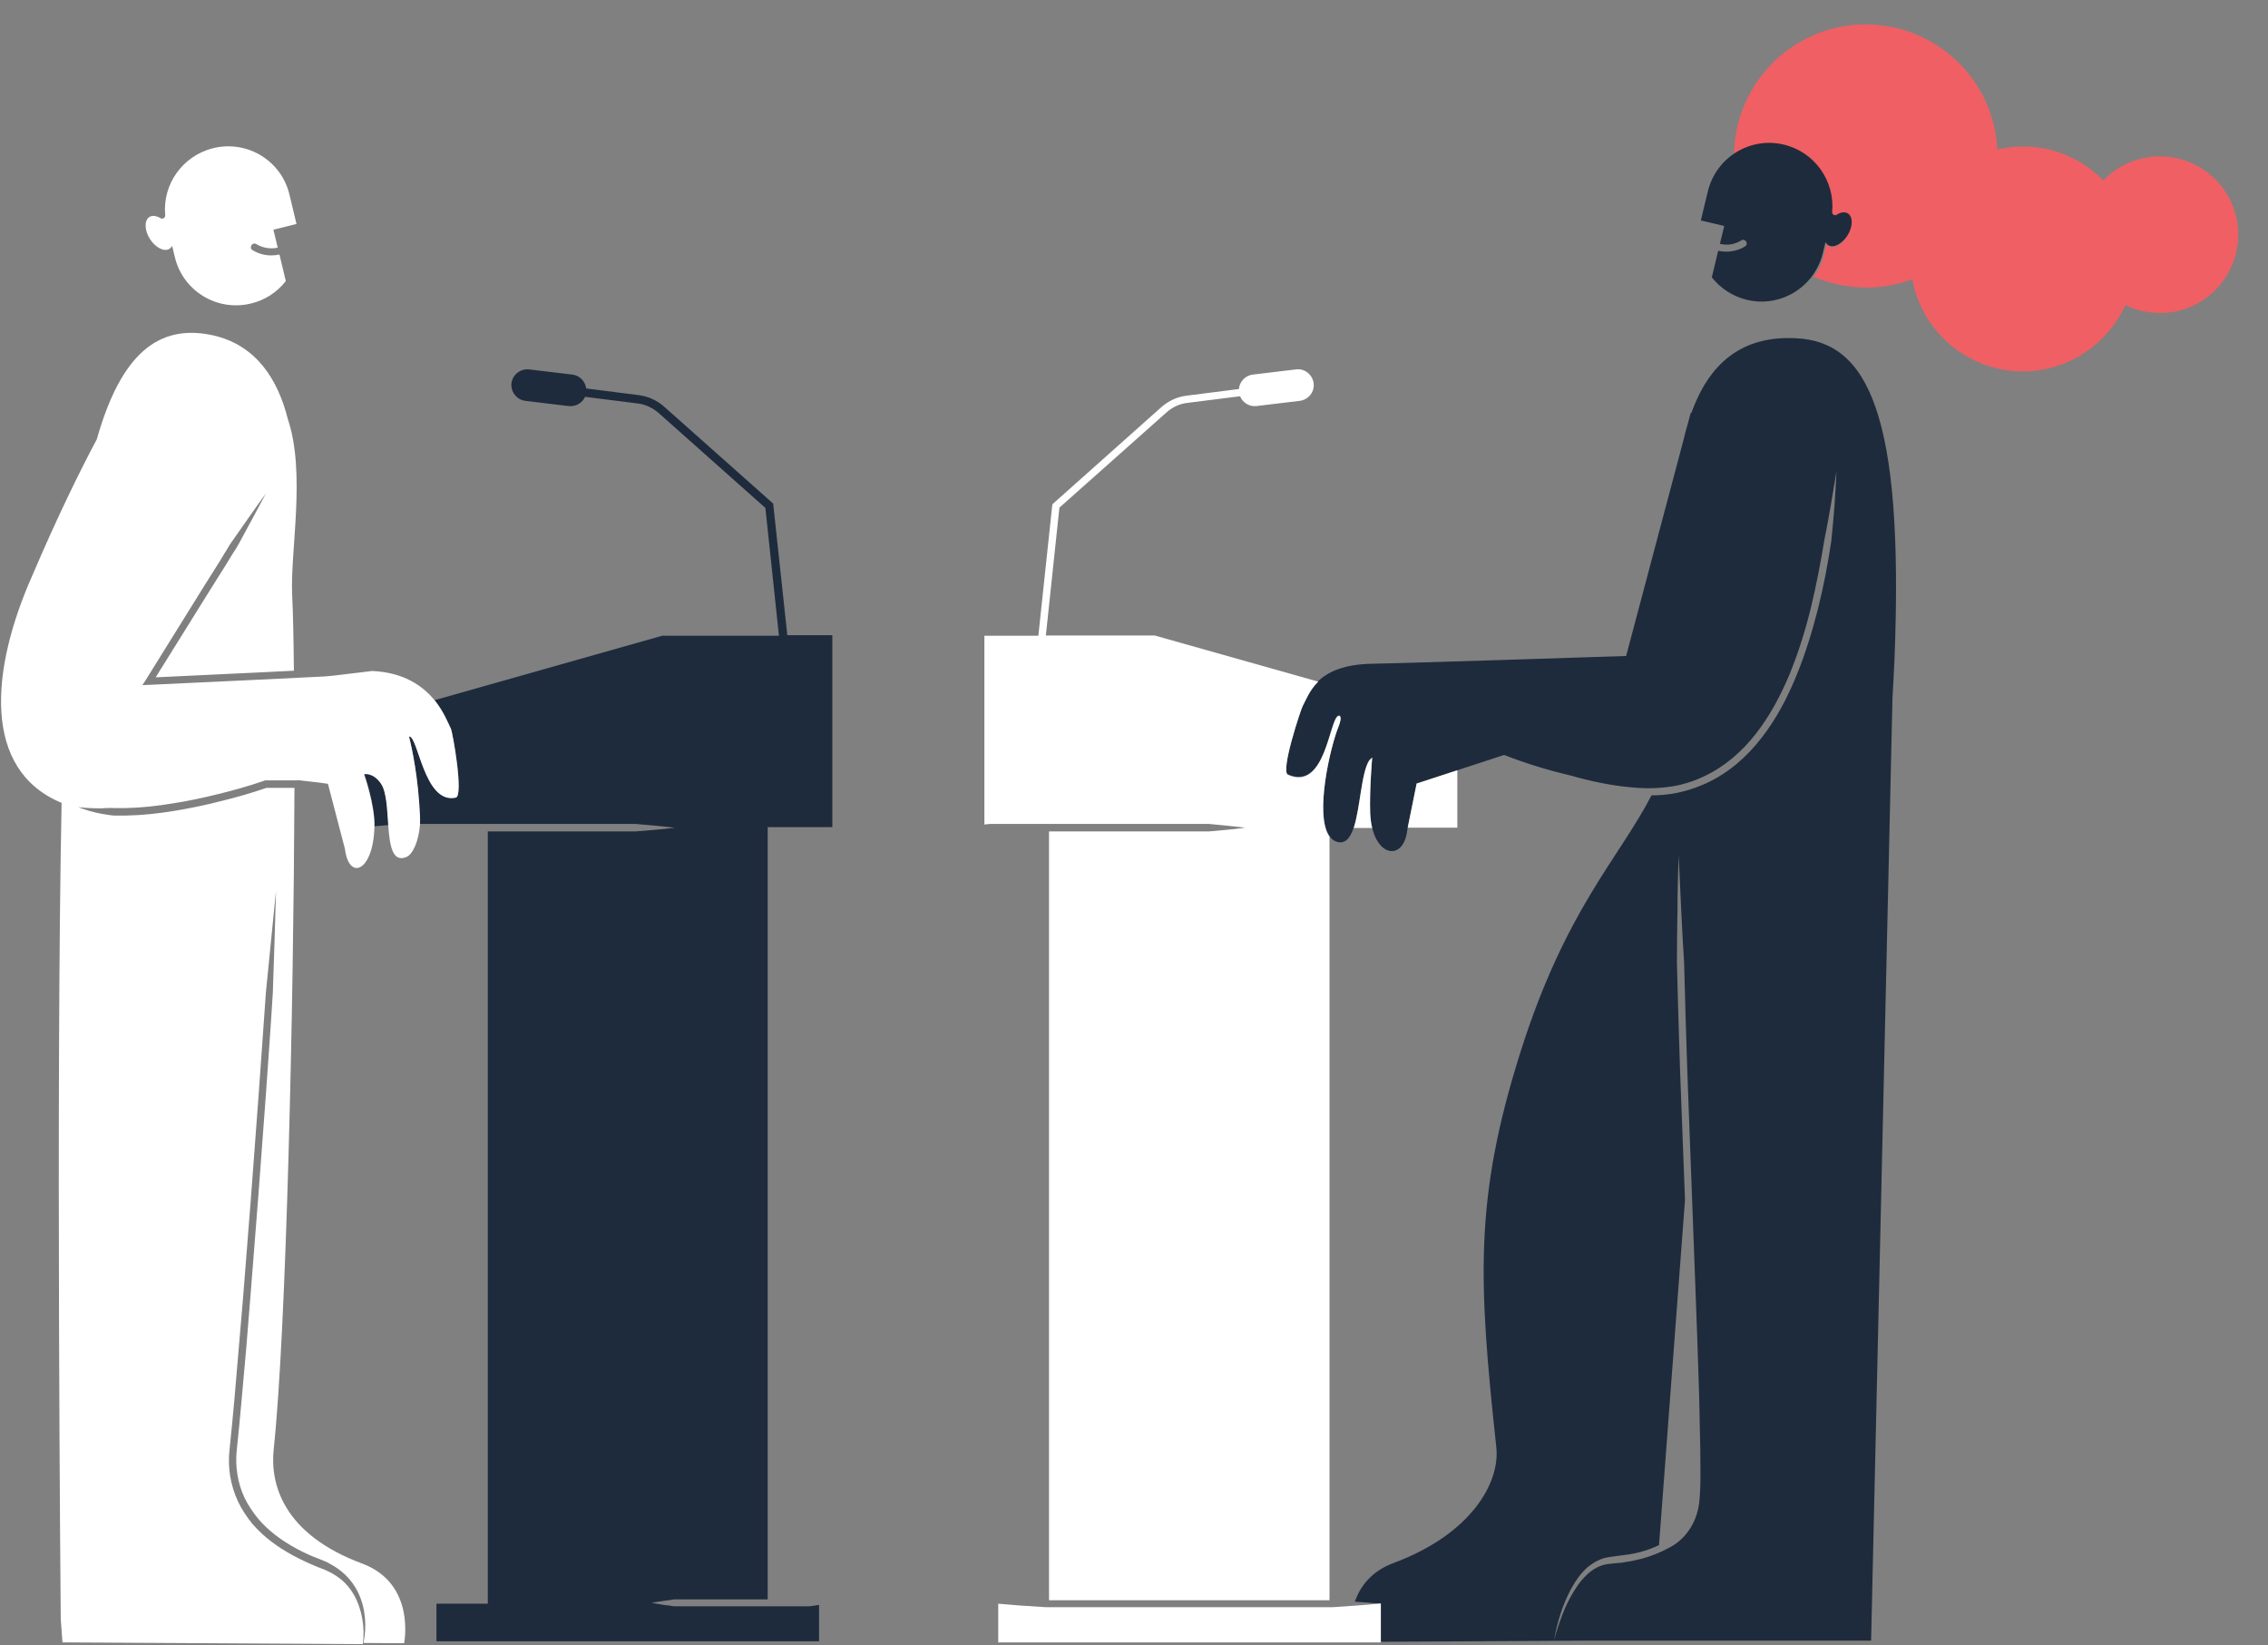
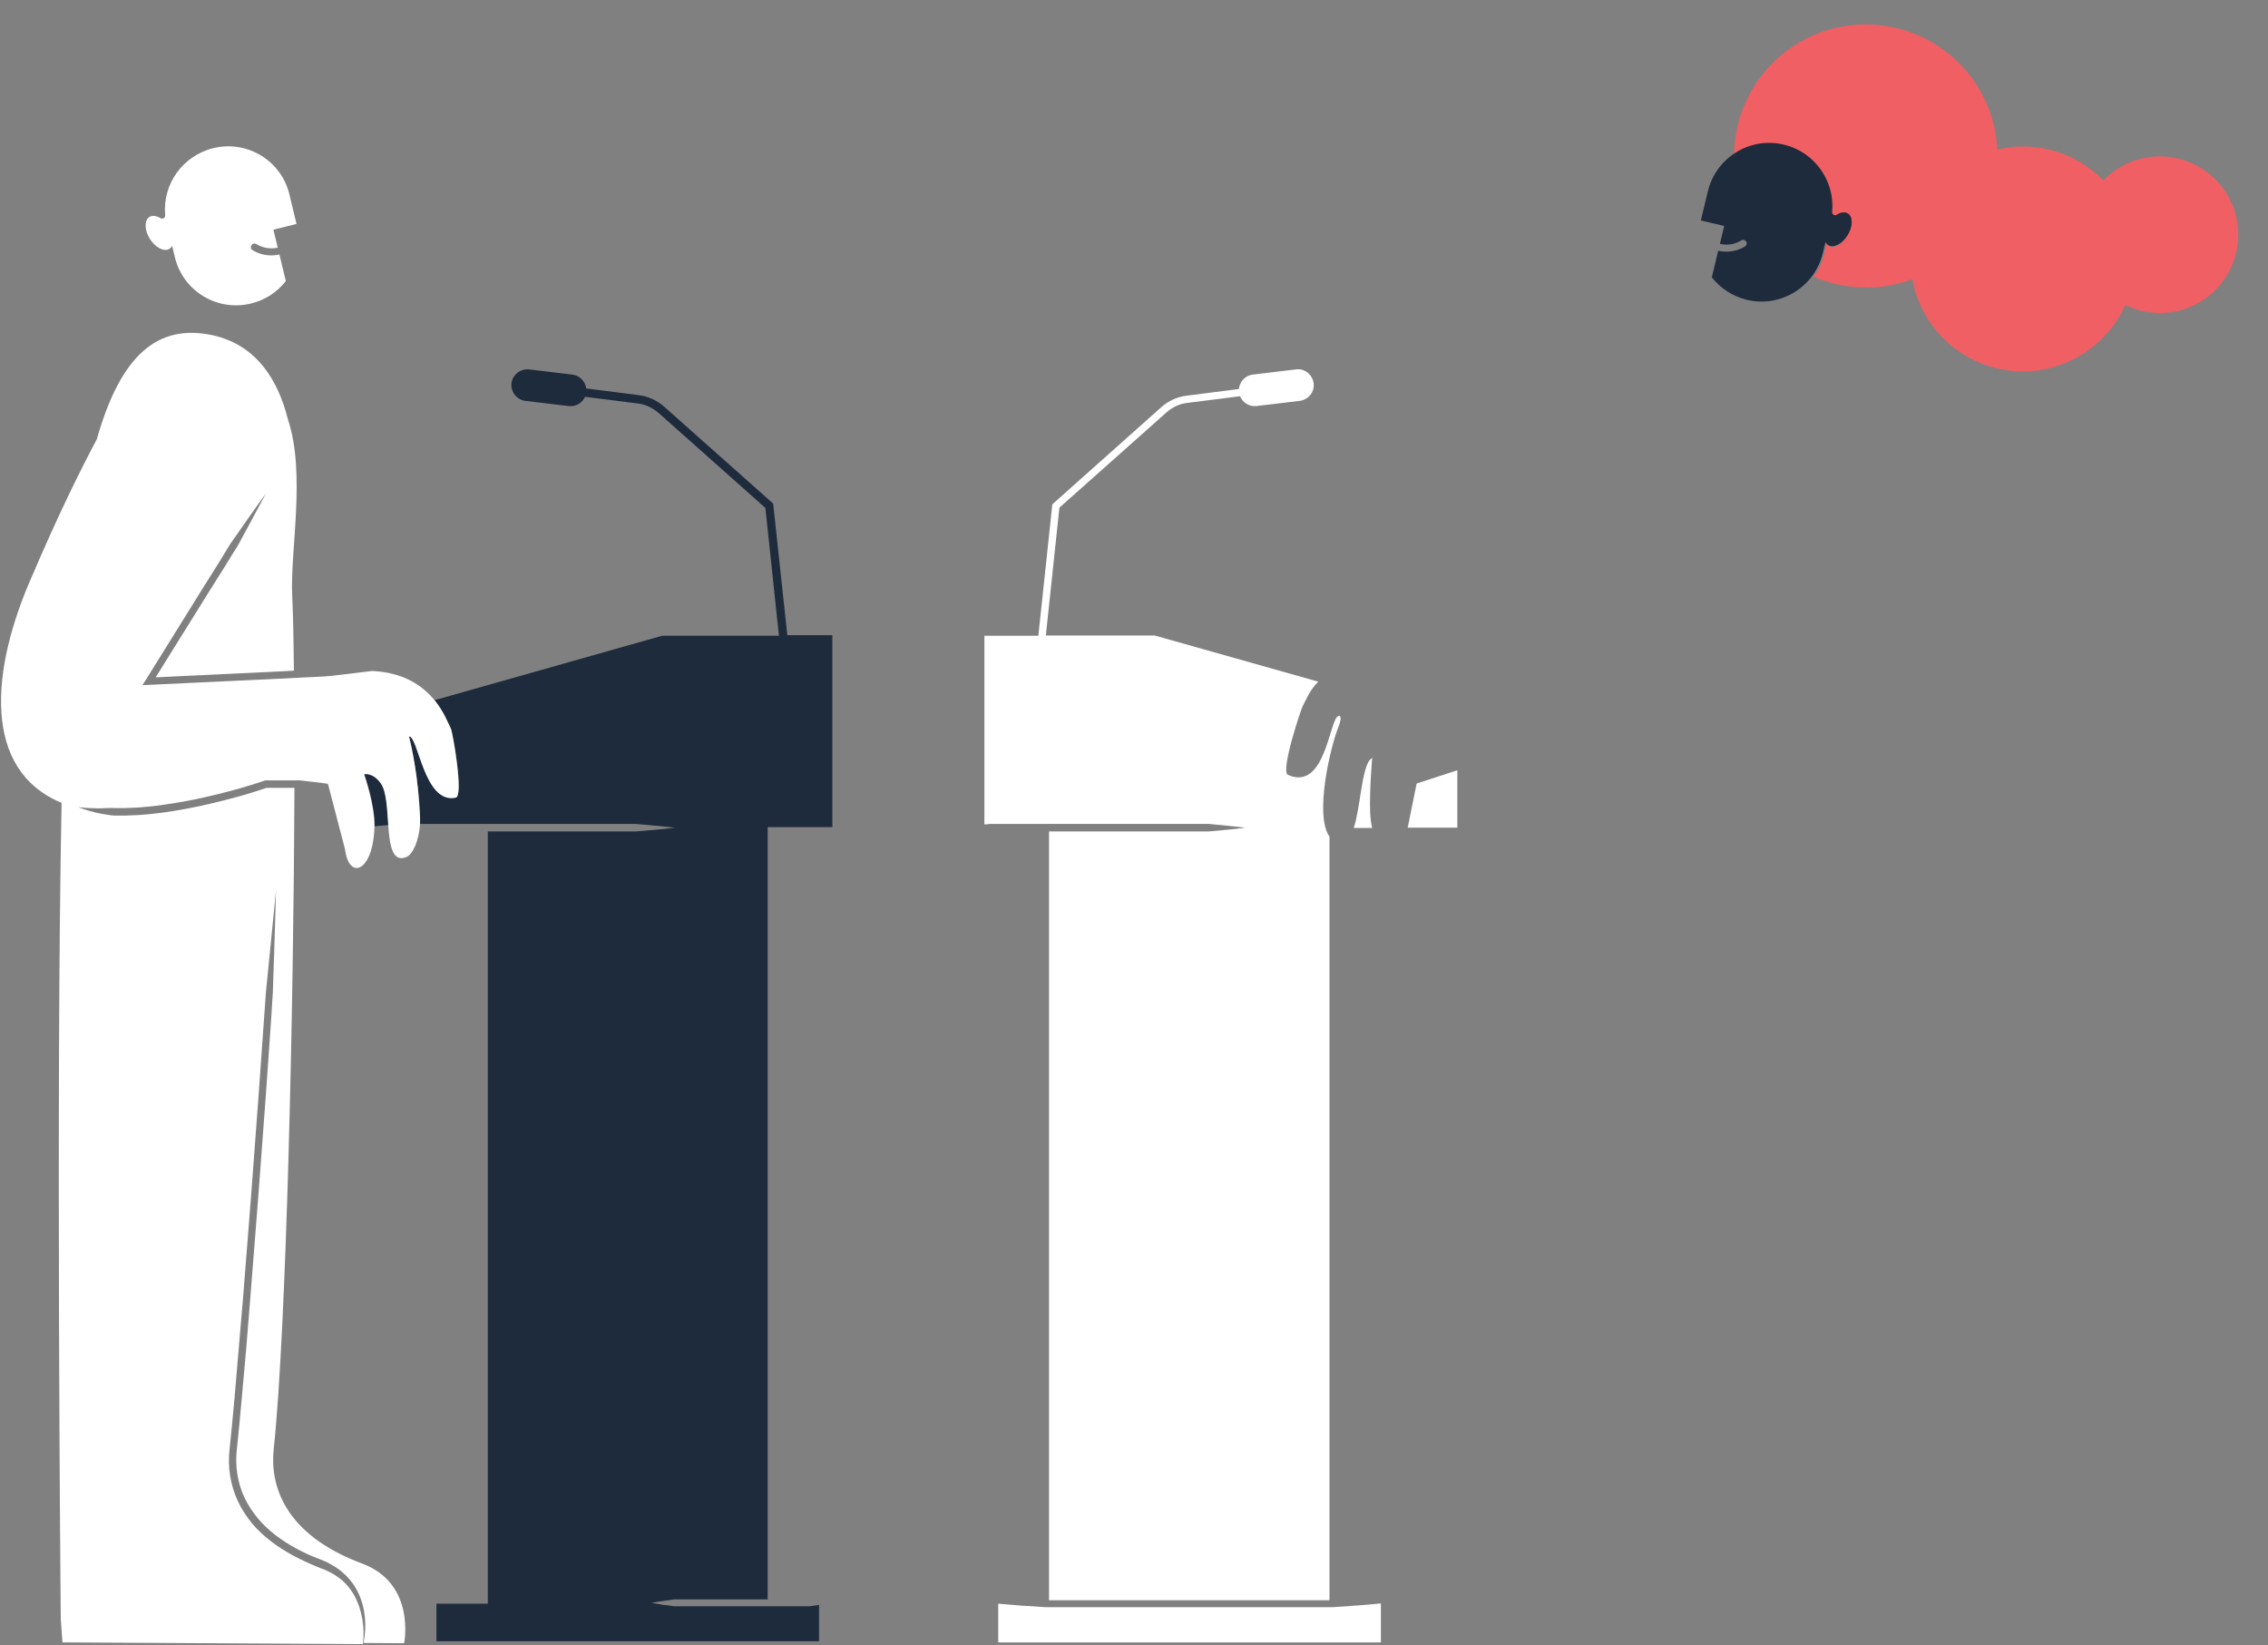
<svg xmlns="http://www.w3.org/2000/svg" width="786" height="570" viewBox="0 0 786 570" fill="none">
  <rect x="0" y="0" width="786" height="570" fill="#808080" stroke="none" />
  <path d="M618.999 53.701C628.881 55.788 635.549 64.863 634.816 74.622C634.749 75.425 635.665 75.925 636.355 75.56C637.659 74.711 638.936 74.47 639.93 75.089C641.665 76.069 641.611 79.226 639.894 82.031C638.177 84.837 635.416 86.298 633.799 85.241C633.429 85.06 633.197 84.705 632.965 84.35L632.242 87.774C631.601 90.807 630.317 93.499 628.487 95.872C635.144 98.71 642.524 100.064 650.198 99.539C654.555 99.233 658.764 98.181 662.741 96.772C666.296 116.227 684.014 130.089 704.054 128.599C718.718 127.405 730.879 118.22 736.584 105.729C740.759 107.736 745.554 108.748 750.637 108.391C765.594 107.258 776.738 94.18 775.606 79.223C774.473 64.265 761.394 53.121 746.437 54.254C739.566 54.847 733.414 57.84 728.951 62.518C721.133 54.53 710.043 49.938 697.991 50.867C696.008 51.061 694.102 51.374 692.175 51.785C692.16 51.373 692.145 50.961 692.13 50.549C690.185 25.404 668.186 6.652 643.041 8.596C617.896 10.541 599.144 32.54 601.089 57.685C601.104 58.097 601.14 58.411 601.176 58.725C605.87 54.402 612.346 52.295 618.999 53.701Z" fill="#F05F63" />
  <path d="M145.551 282.7C144.951 269.2 142.751 259.5 141.751 255.1C144.951 254.8 146.951 278.8 157.951 276.3C160.851 275.7 156.851 253.501 156.251 252.401C155.351 250.601 153.851 246.6 150.651 242.6L229.451 220.3H269.951L265.251 176L228.251 143.1C226.151 141.3 223.651 140.1 220.951 139.8L202.751 137.5C201.851 139.6 199.551 141 197.051 140.7L182.051 138.901C179.051 138.501 176.951 135.8 177.251 132.8C177.651 129.8 180.352 127.7 183.352 128L198.352 129.8C200.952 130.1 202.851 132.2 203.151 134.6L221.251 136.901C224.551 137.301 227.651 138.701 230.151 140.901L267.951 174.5L272.852 220.1H288.451V286.6H266.051V554.2H257.151H241.451H233.651C231.051 554.6 228.452 554.901 225.852 555.401C228.452 555.901 231.051 556.3 233.651 556.6H241.451H257.151H272.852H280.651C281.751 556.4 282.752 556.3 283.852 556.1V568.7H151.251V555.7H169.051V288.1H179.251H206.551H220.251C224.851 287.7 229.351 287.4 233.951 286.8C229.351 286.3 224.851 285.9 220.251 285.5H206.551H179.251H151.951H145.551C145.651 284.6 145.651 283.7 145.551 282.7Z" fill="#1E2B3C" />
  <path d="M126.251 268.2C126.251 268.2 129.351 267.3 132.151 271.5C134.051 274.4 134.251 280.4 134.651 285.9C133.051 286 131.452 286.2 129.852 286.3C129.952 278.5 126.251 268.2 126.251 268.2Z" fill="#1E2B3C" />
-   <path d="M478.451 555.7C475.451 555.4 472.552 555.2 469.552 555C471.352 549.8 475.151 544.5 482.951 541.6C510.051 531.5 519.952 513.6 518.552 501.4C512.352 443.9 510.851 415.4 526.951 364.5C542.551 315.2 560.952 297.6 572.352 275.6C574.852 275.6 577.352 275.4 579.752 275C583.852 274.3 587.852 273 591.552 271.3C599.052 267.8 605.452 262.2 610.452 255.7C615.552 249.2 619.352 241.9 622.452 234.4C625.552 226.9 627.952 219.1 629.952 211.3C631.952 203.4 633.452 195.5 634.652 187.5C635.052 183.5 635.452 179.5 635.752 175.4C636.052 171.4 636.252 167.3 636.452 163.3C635.152 171.3 633.852 179.2 632.252 187.1C630.952 195 629.452 202.9 627.552 210.7C625.652 218.5 623.252 226.1 620.252 233.5C617.152 240.9 613.452 247.9 608.552 254.2C603.752 260.4 597.652 265.7 590.552 269C587.052 270.7 583.252 271.9 579.452 272.5C575.552 273.1 571.652 273.3 567.652 273C559.752 272.5 551.852 270.9 544.252 268.7C536.452 266.9 528.752 264.5 521.252 261.6L505.052 266.9L490.951 271.5L487.852 286.8L487.652 288C486.352 297.7 477.952 297.1 475.552 286.8C475.152 285.3 474.952 283.6 474.852 281.6C474.652 273.7 475.552 262.4 475.552 262.4L474.552 263.3C471.752 267.5 471.452 279.7 469.152 286.7C467.952 290.4 466.152 292.7 463.052 291.6C462.052 291.2 461.352 290.6 460.752 289.7C455.552 282.3 461.052 258.6 463.852 251.7C465.052 248.7 464.652 247.7 463.852 247.9C460.652 248.8 459.552 274.1 446.352 268.3C443.652 267.1 450.851 245.7 451.451 244.5C452.451 242.4 453.652 239.1 456.752 236.1C460.052 232.9 465.552 230.2 475.252 230C491.452 229.7 563.552 227.3 563.552 227.3L583.452 152.4C583.952 150.3 584.452 148.3 585.052 146.4L585.952 143L586.152 143.1C592.152 126.5 603.052 116.2 622.452 117.2C647.152 118.4 659.952 143 656.552 228.6C656.352 232.5 656.152 237.1 655.852 242.1L648.452 568.5H549.852L478.252 568.9V555.7H478.451ZM585.352 530.2C587.252 527.5 588.352 524.3 588.852 521C589.552 514.5 589.252 508.4 589.252 502.1L589.052 492.7L588.852 483.3C588.452 470.8 588.052 458.4 587.552 445.9L584.752 371.1C584.352 358.6 583.952 346.2 583.652 333.7C582.852 321.3 582.352 308.8 581.752 296.3C581.552 302.5 581.352 308.8 581.352 315C581.252 321.2 581.152 327.5 581.152 333.7C581.452 346.2 581.852 358.6 582.252 371.1L583.952 415.8L574.952 535.4C572.852 536.4 570.652 537.2 568.452 537.8C566.952 538.1 565.552 538.5 563.952 538.7L561.652 539C560.852 539.1 560.152 539.2 559.352 539.3C557.952 539.5 556.052 539.7 554.552 540.4C552.952 541 551.552 542 550.252 543C547.752 545.2 545.951 547.9 544.451 550.6C541.451 556.2 539.652 562.3 538.552 568.4C539.352 565.4 540.351 562.4 541.451 559.5C542.551 556.6 543.952 553.8 545.552 551.2C547.152 548.6 549.052 546.2 551.452 544.4C552.652 543.5 553.952 542.8 555.252 542.4C556.652 541.9 557.952 541.9 559.552 541.7C560.352 541.6 561.152 541.6 561.952 541.5C562.752 541.4 563.552 541.2 564.352 541.1C565.952 540.9 567.452 540.4 569.052 540.1C572.152 539.2 575.152 538.1 578.052 536.5C580.852 535.2 583.452 533 585.352 530.2Z" fill="#1E2B3C" />
  <path d="M505.052 266.9V286.8H487.852L490.952 271.5L505.052 266.9Z" fill="white" />
  <path d="M475.552 262.5C475.552 262.5 474.552 273.7 474.852 281.7C474.952 283.6 475.152 285.4 475.552 286.9H469.152C471.452 279.9 471.752 267.7 474.552 263.5L475.552 262.5Z" fill="white" />
  <path d="M451.452 244.7C450.852 245.8 443.652 267.3 446.352 268.5C459.452 274.3 460.652 249 463.852 248.1C464.652 247.9 465.052 248.801 463.852 251.901C461.052 258.801 455.452 282.501 460.752 289.901V554.5H445.352H412.152H378.952H363.552V288.1H381.052H406.352H418.952C423.152 287.7 427.352 287.4 431.552 286.8C427.352 286.3 423.152 285.9 418.952 285.5H406.352H381.052H355.752H343.152C342.452 285.6 341.852 285.6 341.152 285.7V220.3H359.852L364.652 175.2L364.752 174.7L402.452 141.1C404.952 138.9 407.952 137.5 411.252 137.1L429.352 134.8C429.552 132.3 431.552 130.1 434.152 129.8L449.152 128C452.152 127.6 454.852 129.8 455.252 132.8C455.652 135.8 453.452 138.501 450.452 138.901L435.452 140.7C432.952 141 430.652 139.5 429.752 137.3L411.552 139.6C408.752 139.9 406.252 141.1 404.152 143L367.152 175.901L362.452 220.2H400.152L456.852 236.2C453.752 239.3 452.552 242.7 451.452 244.7Z" fill="white" />
  <path d="M362.352 556.9H378.952H412.152H445.352H461.952C467.452 556.5 473.052 556.2 478.552 555.6V569V569.1H345.952V555.7C351.352 556.2 356.852 556.6 362.352 556.9Z" fill="white" />
  <path d="M94.752 79.6L96.252 85.8C93.752 86.4 91.052 85.9 88.852 84.6C88.252 84.2 87.452 84.4 87.152 85C86.752 85.6 86.952 86.4 87.552 86.7C89.552 87.9 91.752 88.5 94.052 88.5C94.952 88.5 95.852 88.4 96.852 88.2L99.052 97.4C96.052 101.2 91.952 104 86.852 105.2C75.052 108 63.252 100.7 60.552 88.9L59.652 85.2C59.452 85.6 59.152 85.9 58.752 86.2C56.952 87.4 53.852 85.8 51.952 82.8C50.052 79.8 49.952 76.4 51.752 75.2C52.852 74.5 54.252 74.8 55.652 75.6C56.352 76.1 57.352 75.4 57.252 74.6C56.252 63.9 63.252 53.9 74.052 51.3C85.852 48.5 97.652 55.8 100.352 67.6L102.752 77.6L94.752 79.6Z" fill="white" />
  <path d="M633.551 84.9C633.151 84.7 632.951 84.3 632.651 83.9L631.751 87.6C628.951 99.4 617.151 106.7 605.451 103.9C600.451 102.7 596.251 99.9 593.251 96.1L595.451 86.9C596.351 87.1 597.251 87.2 598.251 87.2C600.551 87.2 602.751 86.6 604.751 85.4C605.351 85 605.551 84.3 605.151 83.7C604.751 83.1 604.051 82.9 603.451 83.3C601.251 84.7 598.651 85.1 596.051 84.5L597.551 78.3L589.451 76.4L591.851 66.4C594.651 54.6 606.451 47.3 618.151 50.1C628.851 52.6 635.951 62.7 634.951 73.4C634.851 74.3 635.851 74.9 636.551 74.4C637.951 73.5 639.451 73.3 640.451 74C642.251 75.2 642.151 78.6 640.251 81.6C638.351 84.6 635.351 86.1 633.551 84.9Z" fill="#1E2B3C" />
  <path d="M33.551 152.2C41.851 122.9 54.752 112 73.852 116.2C88.951 119.6 96.351 131.7 99.751 145.2C106.051 164 100.551 190.7 101.251 206.2C101.551 212.2 101.751 221.2 101.851 232.4C98.552 232.6 95.251 232.7 91.951 232.9L53.951 234.7L72.951 204.2L78.051 196.1L80.551 192L81.852 190C82.251 189.3 82.651 188.6 83.051 187.9C86.051 182.3 89.151 176.7 92.151 171C88.351 176.2 84.751 181.4 81.051 186.7C80.551 187.4 80.151 188 79.651 188.7L78.451 190.7L75.951 194.8L70.852 202.9L50.651 235.4L49.352 237.4L51.751 237.3L92.151 235.4L112.351 234.4C114.051 234.3 115.751 234.1 117.351 233.9L122.351 233.3L127.351 232.7L128.951 232.5C140.151 233 146.651 237.8 150.651 242.7C153.851 246.7 155.351 250.7 156.251 252.5C156.851 253.6 160.751 275.8 157.951 276.4C146.951 278.8 144.951 254.9 141.751 255.2C142.851 259.6 144.951 269.3 145.551 282.8C145.551 283.8 145.551 284.7 145.551 285.7C145.151 291.2 143.151 296.1 140.751 297C135.951 298.9 135.051 292.9 134.551 286C134.151 280.5 133.951 274.4 132.051 271.6C129.251 267.5 126.151 268.3 126.151 268.3C126.151 268.3 129.851 278.6 129.751 286.4C129.751 286.6 129.751 286.7 129.751 286.9C129.251 302 120.951 305.3 119.551 294.2L113.651 271.6C111.851 271.3 110.051 271.1 108.251 270.9L105.551 270.6C104.651 270.5 103.751 270.3 102.851 270.4C101.051 270.4 99.251 270.4 97.451 270.4H92.051H91.852L91.651 270.5C86.451 272.3 81.151 273.8 75.852 275.1C70.552 276.4 65.151 277.6 59.751 278.4C54.351 279.3 48.851 279.9 43.451 280C42.051 280 40.752 280 39.352 280C38.651 279.9 37.952 280 37.352 280C36.651 280 35.952 280 35.352 280.1C32.651 280.1 29.851 280 27.151 279.7C29.751 280.7 32.451 281.5 35.251 282C36.651 282.2 38.051 282.5 39.451 282.6C40.851 282.6 42.251 282.6 43.651 282.6C49.251 282.5 54.751 281.9 60.251 281C65.751 280.1 71.151 279 76.551 277.6C81.851 276.3 87.151 274.8 92.352 273H97.551C99.051 273 100.551 273 102.051 273C101.751 349 99.251 461 94.852 502.2C93.552 514.5 98.351 531.7 125.551 541.8C144.251 548.8 140.051 569.4 140.051 569.4L125.951 569.3V569.4C127.151 563.6 126.751 557.4 124.151 551.9C122.851 549.2 120.951 546.7 118.551 544.7C117.351 543.7 116.051 542.8 114.751 542.1C113.451 541.3 111.951 540.7 110.651 540.2C105.251 538.2 100.051 535.4 95.551 532C93.251 530.2 91.151 528.3 89.352 526.1C87.552 523.9 85.951 521.5 84.751 519C82.351 513.9 81.451 508.1 82.051 502.5C82.651 496.6 83.251 490.8 83.751 484.9C84.851 473.2 85.851 461.4 86.751 449.7C88.651 426.2 90.451 402.7 92.151 379.2C92.951 367.5 93.851 355.7 94.551 344C94.951 332.2 95.351 320.4 95.651 308.7L92.151 343.9L89.651 379.1C87.951 402.6 86.151 426.1 84.251 449.5C83.251 461.2 82.251 473 81.251 484.7C80.751 490.6 80.151 496.4 79.551 502.3C78.851 508.4 79.851 514.6 82.451 520.2C83.751 523 85.451 525.5 87.352 527.9C89.352 530.2 91.551 532.3 93.951 534.1C98.751 537.8 104.151 540.5 109.651 542.8L111.651 543.6C112.351 543.8 112.951 544.1 113.551 544.4C114.851 545 116.051 545.7 117.151 546.5C119.451 548.1 121.351 550.3 122.751 552.8C124.151 555.3 125.051 558.1 125.551 560.9C126.051 563.8 126.151 566.7 125.751 569.7L21.651 569.1L21.051 561C21.051 561 19.352 375.9 21.352 278.2C-6.249 266.8 -3.349 232.1 11.251 199.3C20.151 178.5 27.651 163.3 33.551 152.2Z" fill="white" />
</svg>